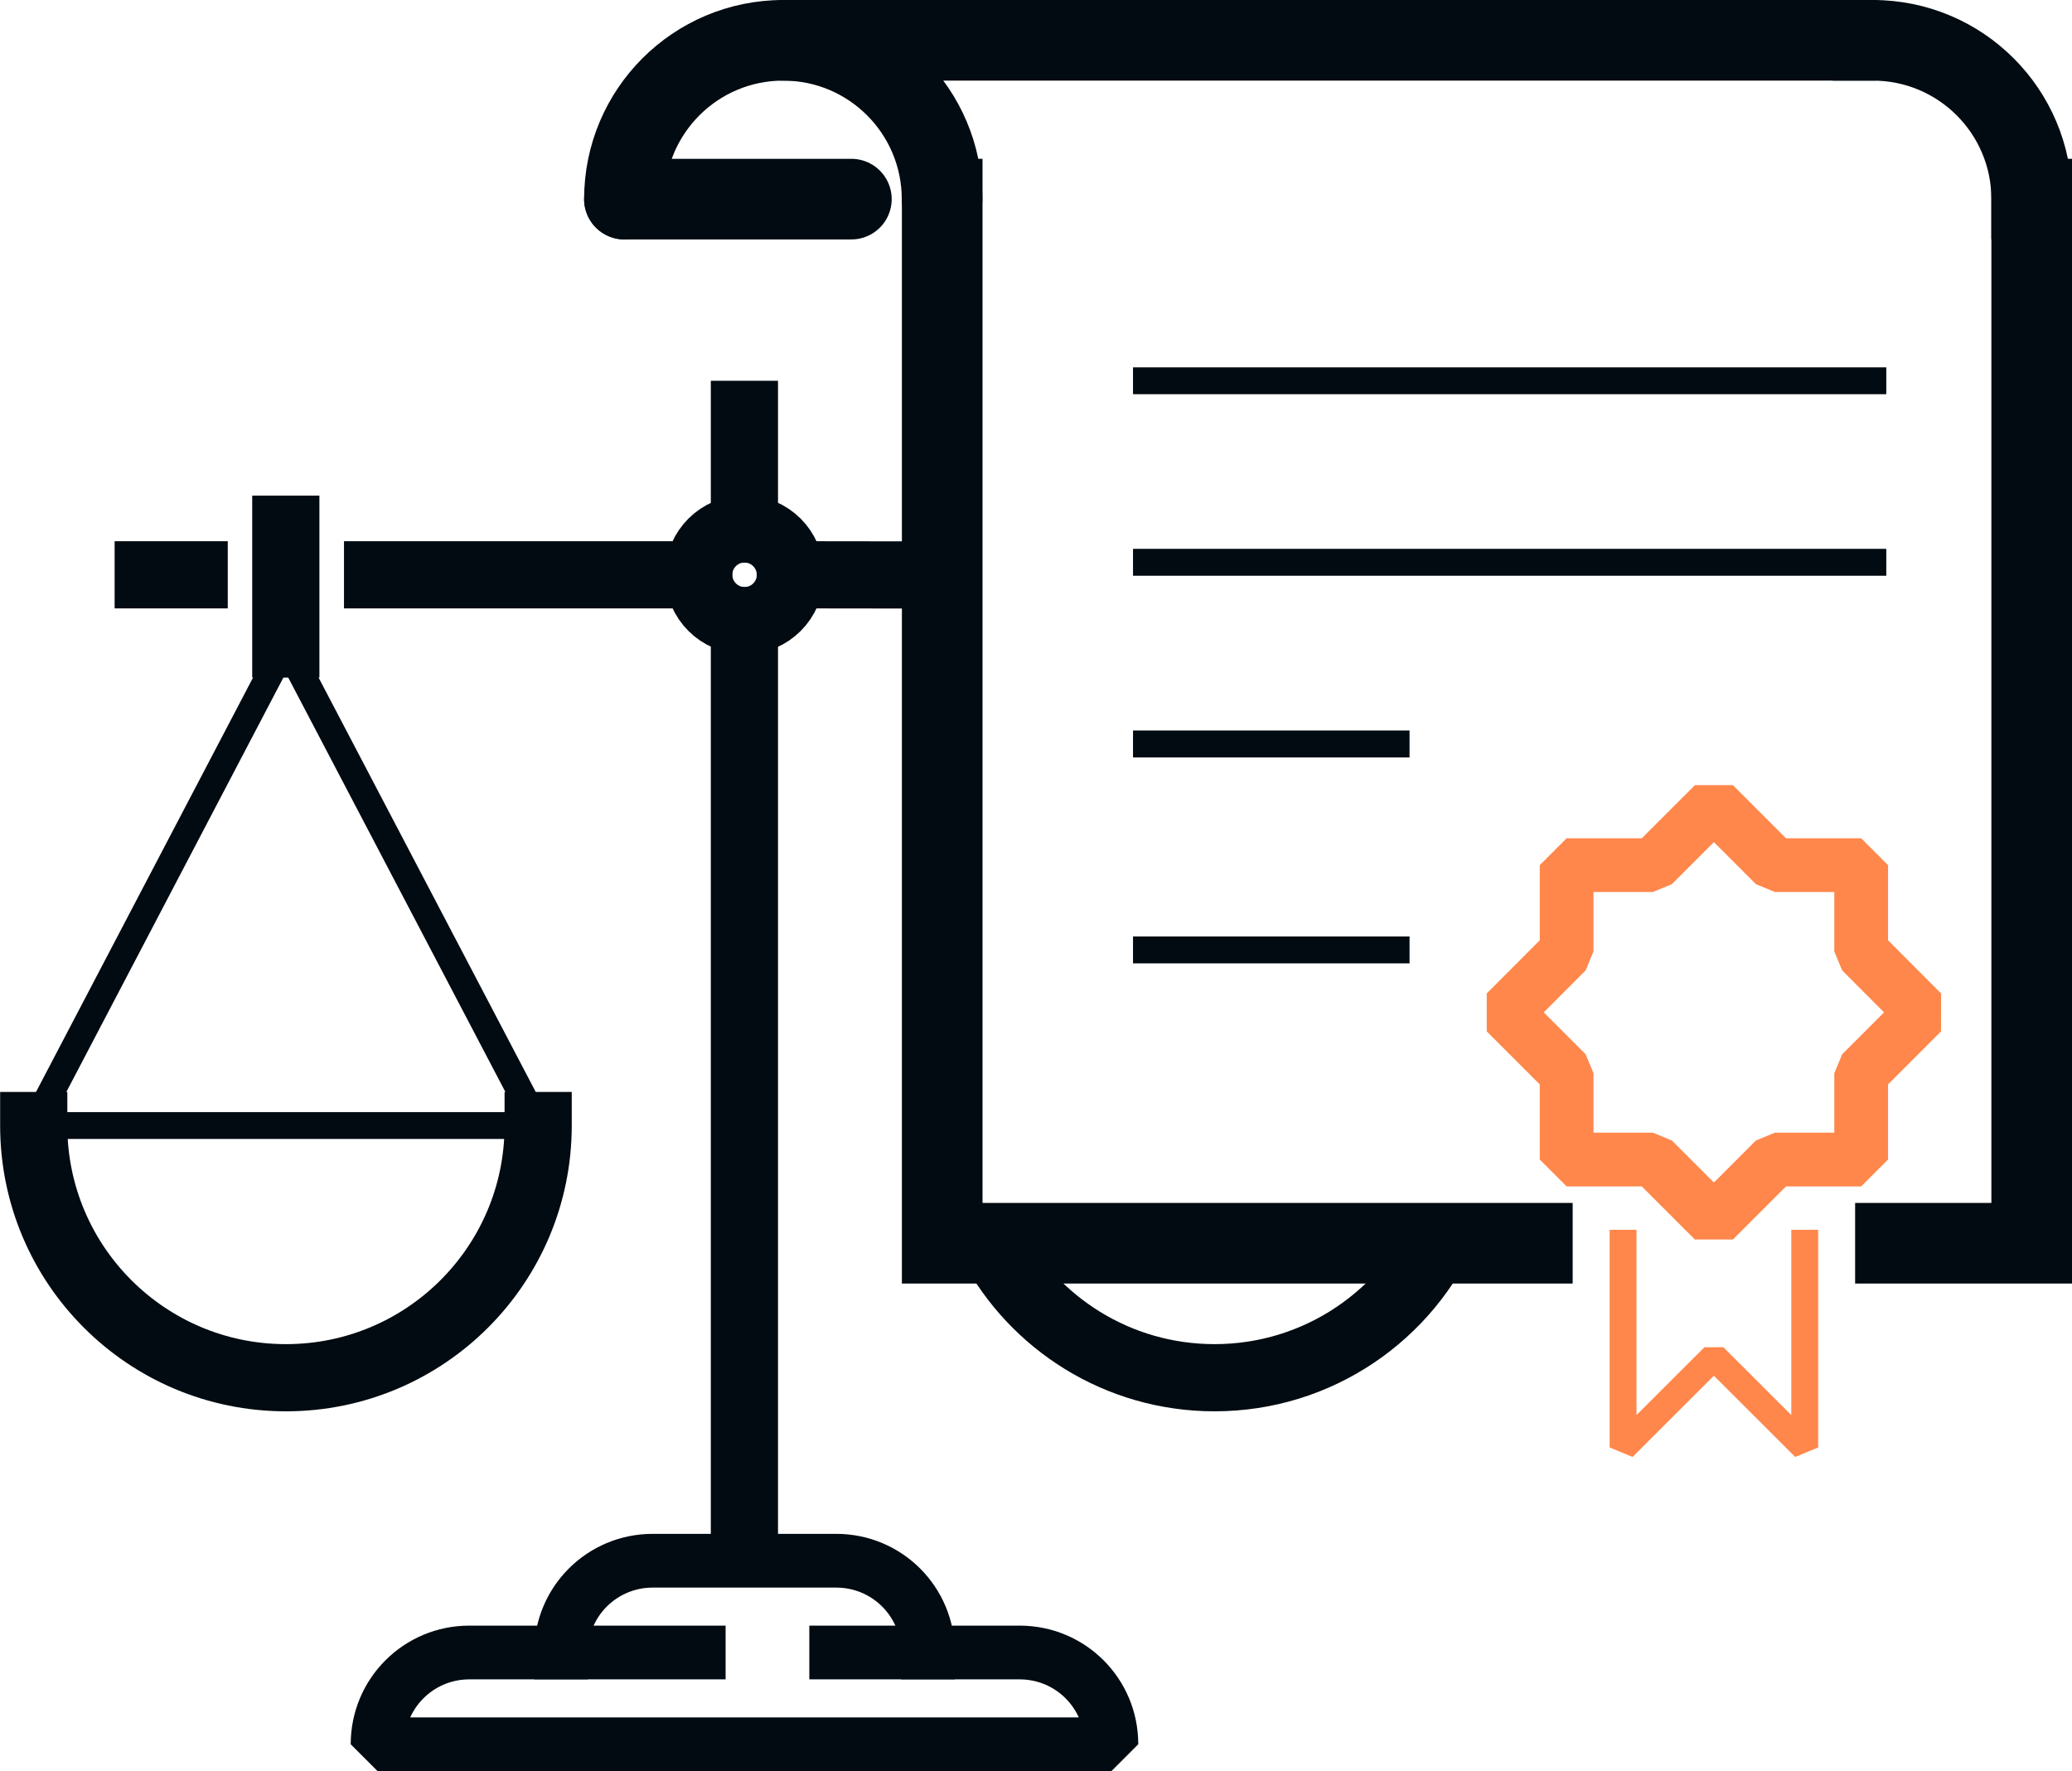
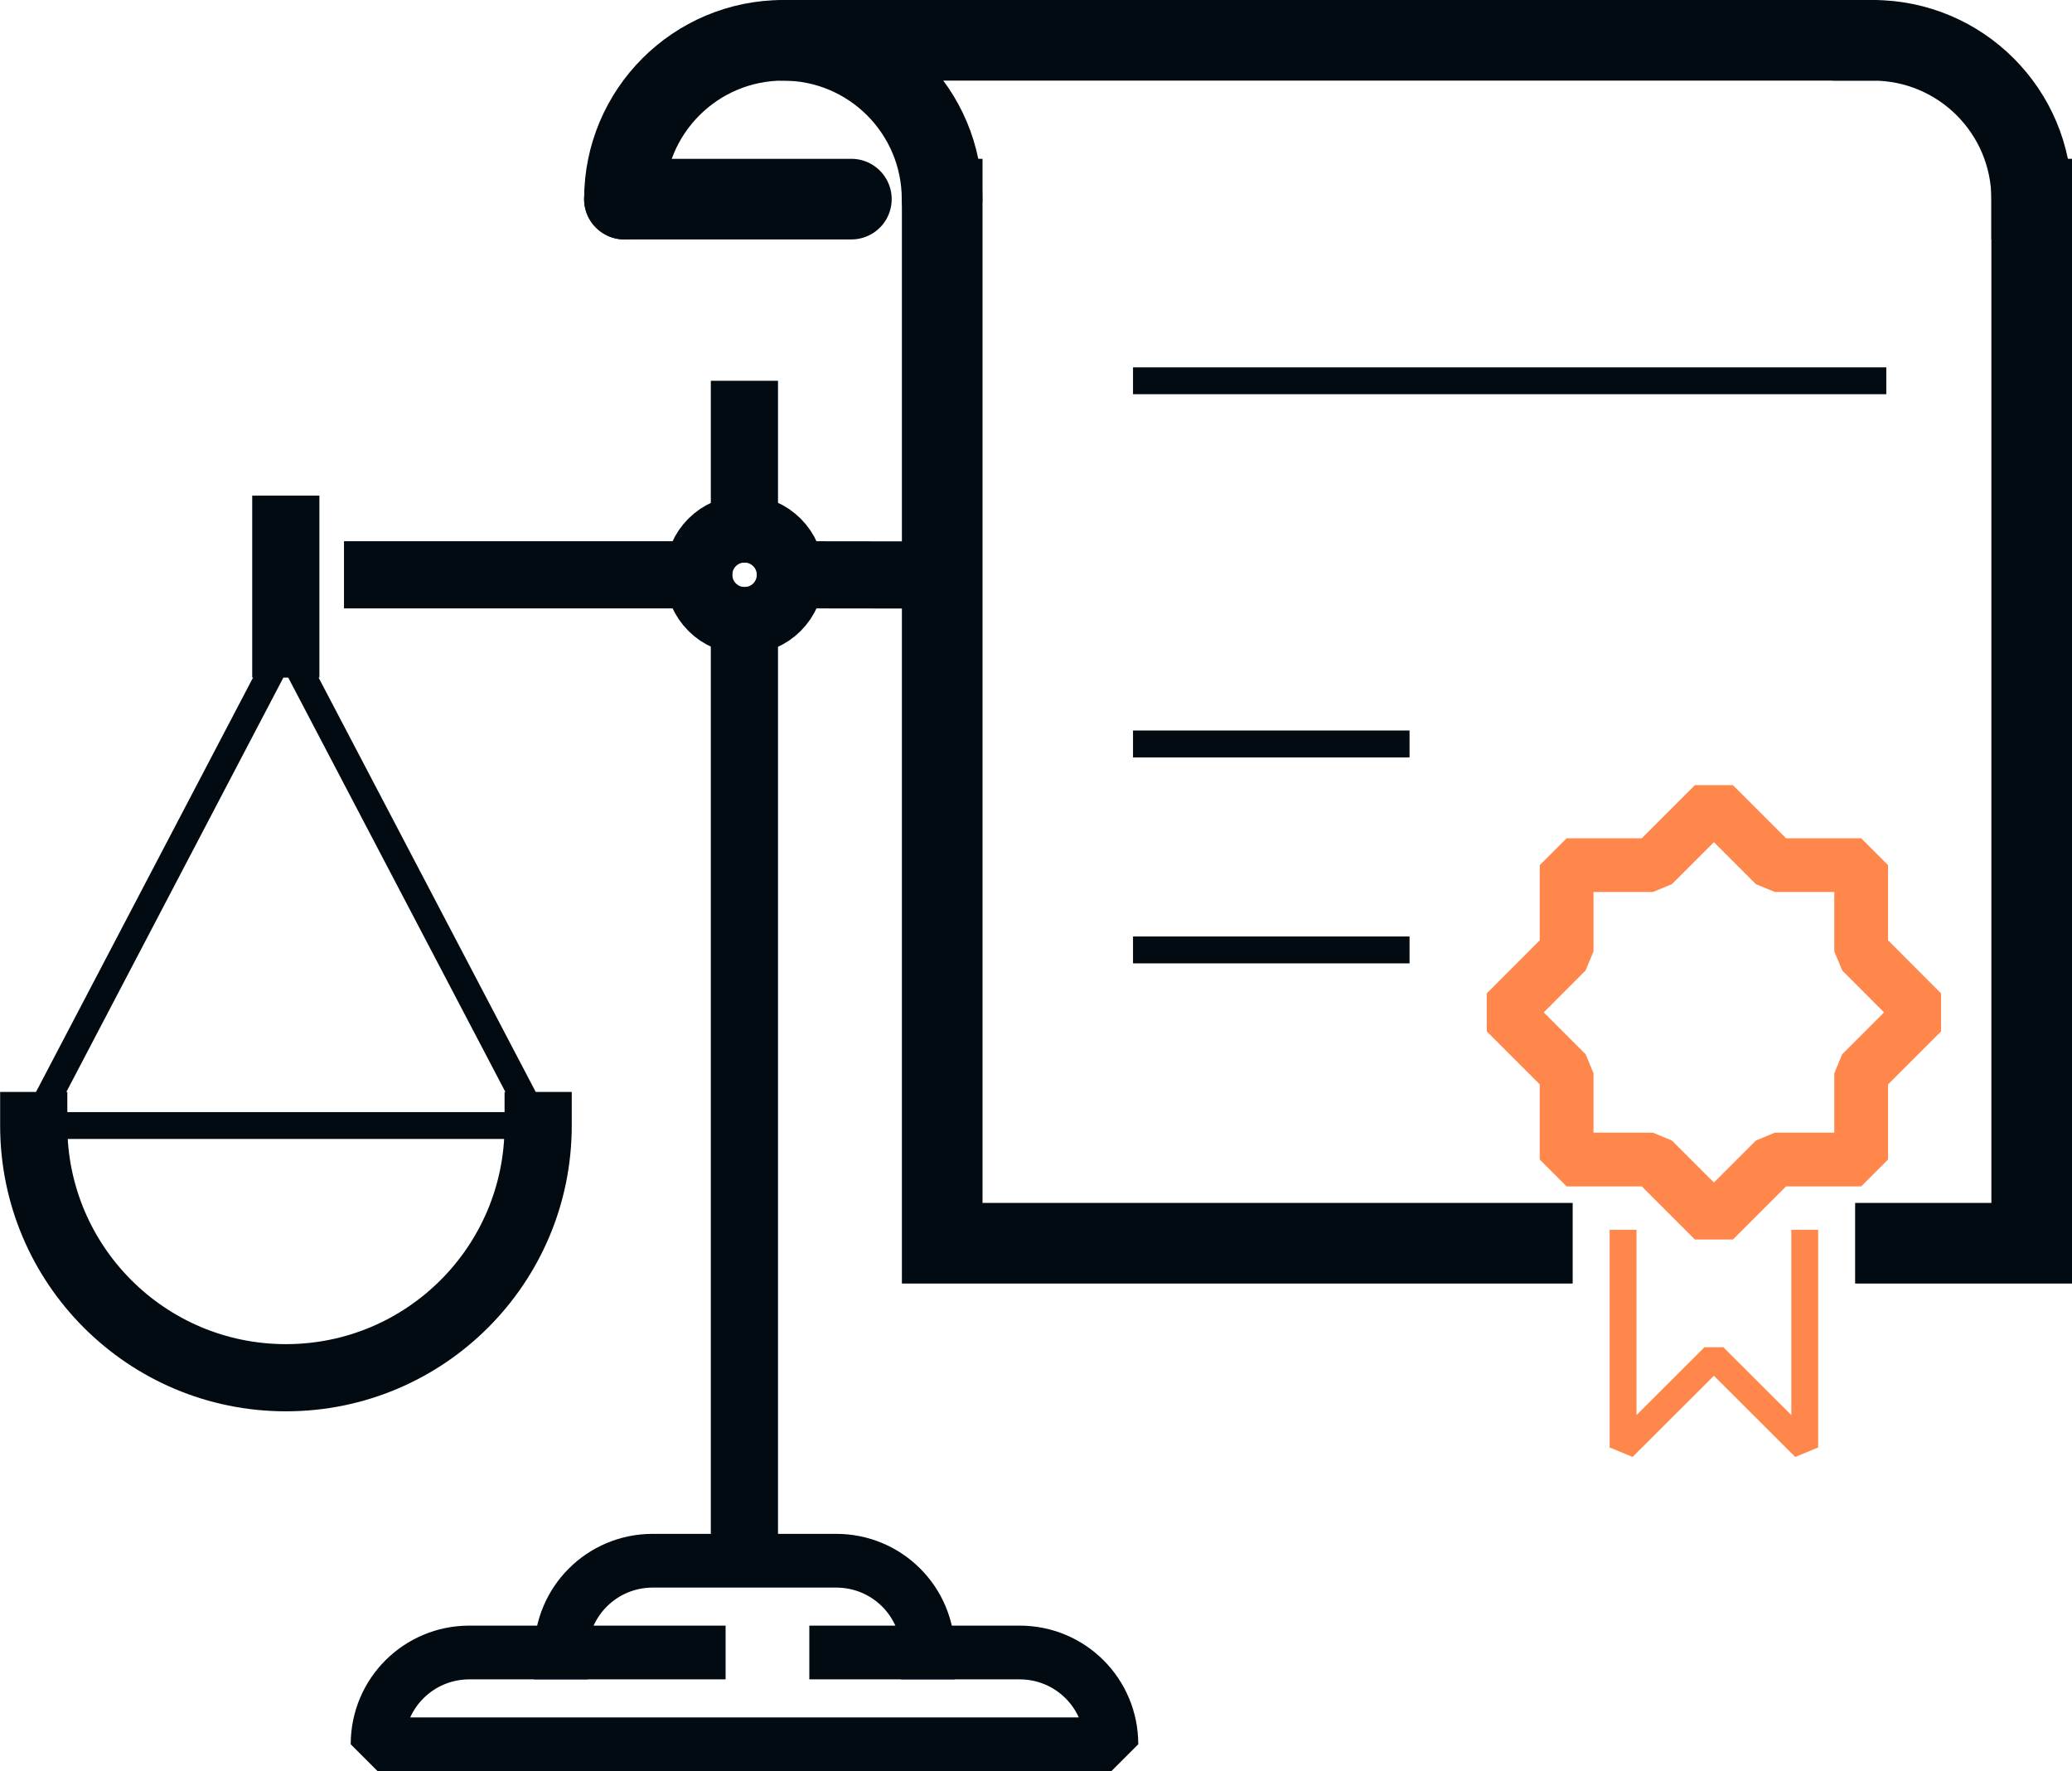
<svg xmlns="http://www.w3.org/2000/svg" xmlns:xlink="http://www.w3.org/1999/xlink" version="1.1" id="Calque_1" x="0px" y="0px" viewBox="0 0 154.2 131.82" style="enable-background:new 0 0 154.2 131.82;" xml:space="preserve">
  <style type="text/css"> .st0{fill:none;stroke:#010B11;stroke-width:5;stroke-linecap:square;stroke-linejoin:bevel;} .st1{clip-path:url(#SVGID_2_);fill:none;stroke:#010B11;stroke-width:5;stroke-linecap:square;stroke-linejoin:bevel;} .st2{clip-path:url(#SVGID_2_);fill:none;stroke:#010B11;stroke-width:5;stroke-linejoin:bevel;} .st3{clip-path:url(#SVGID_2_);fill:none;stroke:#010B11;stroke-width:2;stroke-linecap:square;stroke-linejoin:bevel;} .st4{clip-path:url(#SVGID_2_);fill:none;stroke:#010B11;stroke-width:4;stroke-linecap:square;stroke-linejoin:bevel;} .st5{clip-path:url(#SVGID_2_);fill:none;stroke:#010B11;stroke-width:6;stroke-linecap:round;stroke-linejoin:round;} .st6{clip-path:url(#SVGID_2_);fill:none;stroke:#010B11;stroke-width:6;stroke-linecap:square;} .st7{clip-path:url(#SVGID_2_);fill:none;stroke:#010B11;stroke-width:6;stroke-linecap:square;stroke-linejoin:bevel;} .st8{clip-path:url(#SVGID_2_);fill:none;stroke:#FF874B;stroke-width:4;stroke-linecap:square;stroke-linejoin:bevel;} .st9{clip-path:url(#SVGID_2_);fill:none;stroke:#FF874B;stroke-width:2;stroke-linecap:square;stroke-linejoin:bevel;} </style>
  <line class="st0" x1="55.4" y1="46.2" x2="55.4" y2="113.56" />
  <line class="st0" x1="21.27" y1="47.93" x2="21.27" y2="39.39" />
  <g>
    <defs>
      <rect id="SVGID_1_" width="154.2" height="131.82" />
    </defs>
    <clipPath id="SVGID_2_">
      <use xlink:href="#SVGID_1_" style="overflow:visible;" />
    </clipPath>
    <path class="st1" d="M40.05,83.77c0,10.37-8.4,18.77-18.77,18.77c-10.37,0-18.77-8.4-18.77-18.77" />
-     <path class="st2" d="M107.65,91.16c-2.87,6.69-9.52,11.38-17.26,11.38c-7.2,0-13.46-4.05-16.6-10.01" />
    <polyline class="st3" points="40.05,83.77 21.27,47.93 2.5,83.77 " />
    <line class="st3" x1="2.5" y1="83.77" x2="40.05" y2="83.77" />
    <line class="st1" x1="55.4" y1="39.37" x2="55.4" y2="30.84" />
    <path class="st1" d="M58.82,42.78c4.04,0,4.08,0.01,8.12,0.01" />
    <line class="st1" x1="28.1" y1="42.78" x2="51.99" y2="42.78" />
-     <line class="st1" x1="11.03" y1="42.78" x2="14.45" y2="42.78" />
    <path class="st1" d="M58.82,42.78c0,1.89-1.53,3.41-3.41,3.41c-1.88,0-3.41-1.53-3.41-3.41c0-1.89,1.53-3.41,3.41-3.41 C57.29,39.37,58.82,40.9,58.82,42.78z" />
    <path class="st4" d="M41.75,122.99c0-3.78,3.04-6.83,6.83-6.83h13.65c3.78,0,6.83,3.04,6.83,6.83" />
    <path class="st4" d="M62.23,122.99h13.65c3.78,0,6.83,3.04,6.83,6.83H28.1c0-3.78,3.05-6.83,6.83-6.83h17.07" />
    <path class="st5" d="M46.47,14.82C46.47,8.29,51.76,3,58.29,3c6.53,0,11.82,5.29,11.82,11.82" />
    <path class="st6" d="M70.12,14.82v77.71h43.92 M141.06,92.53h10.14V14.82" />
    <path class="st7" d="M139.38,3c6.53,0,11.82,5.29,11.82,11.82" />
    <line class="st5" x1="58.29" y1="3" x2="139.38" y2="3" />
    <line class="st5" x1="46.47" y1="14.82" x2="63.36" y2="14.82" />
    <polygon class="st8" points="127.55,59.85 123.01,64.39 116.59,64.39 116.59,70.81 112.06,75.35 116.59,79.88 116.59,86.3 123.01,86.3 127.55,90.84 132.09,86.3 138.51,86.3 138.51,79.88 143.04,75.35 138.51,70.81 138.51,64.39 132.09,64.39 " />
    <polyline class="st9" points="120.79,92.53 120.79,107.73 127.55,100.98 134.31,107.73 134.31,92.53 " />
    <line class="st3" x1="139.38" y1="28.34" x2="85.32" y2="28.34" />
-     <line class="st3" x1="139.38" y1="41.85" x2="85.32" y2="41.85" />
    <line class="st3" x1="103.9" y1="55.37" x2="85.32" y2="55.37" />
    <line class="st3" x1="103.9" y1="70.7" x2="85.32" y2="70.7" />
  </g>
</svg>